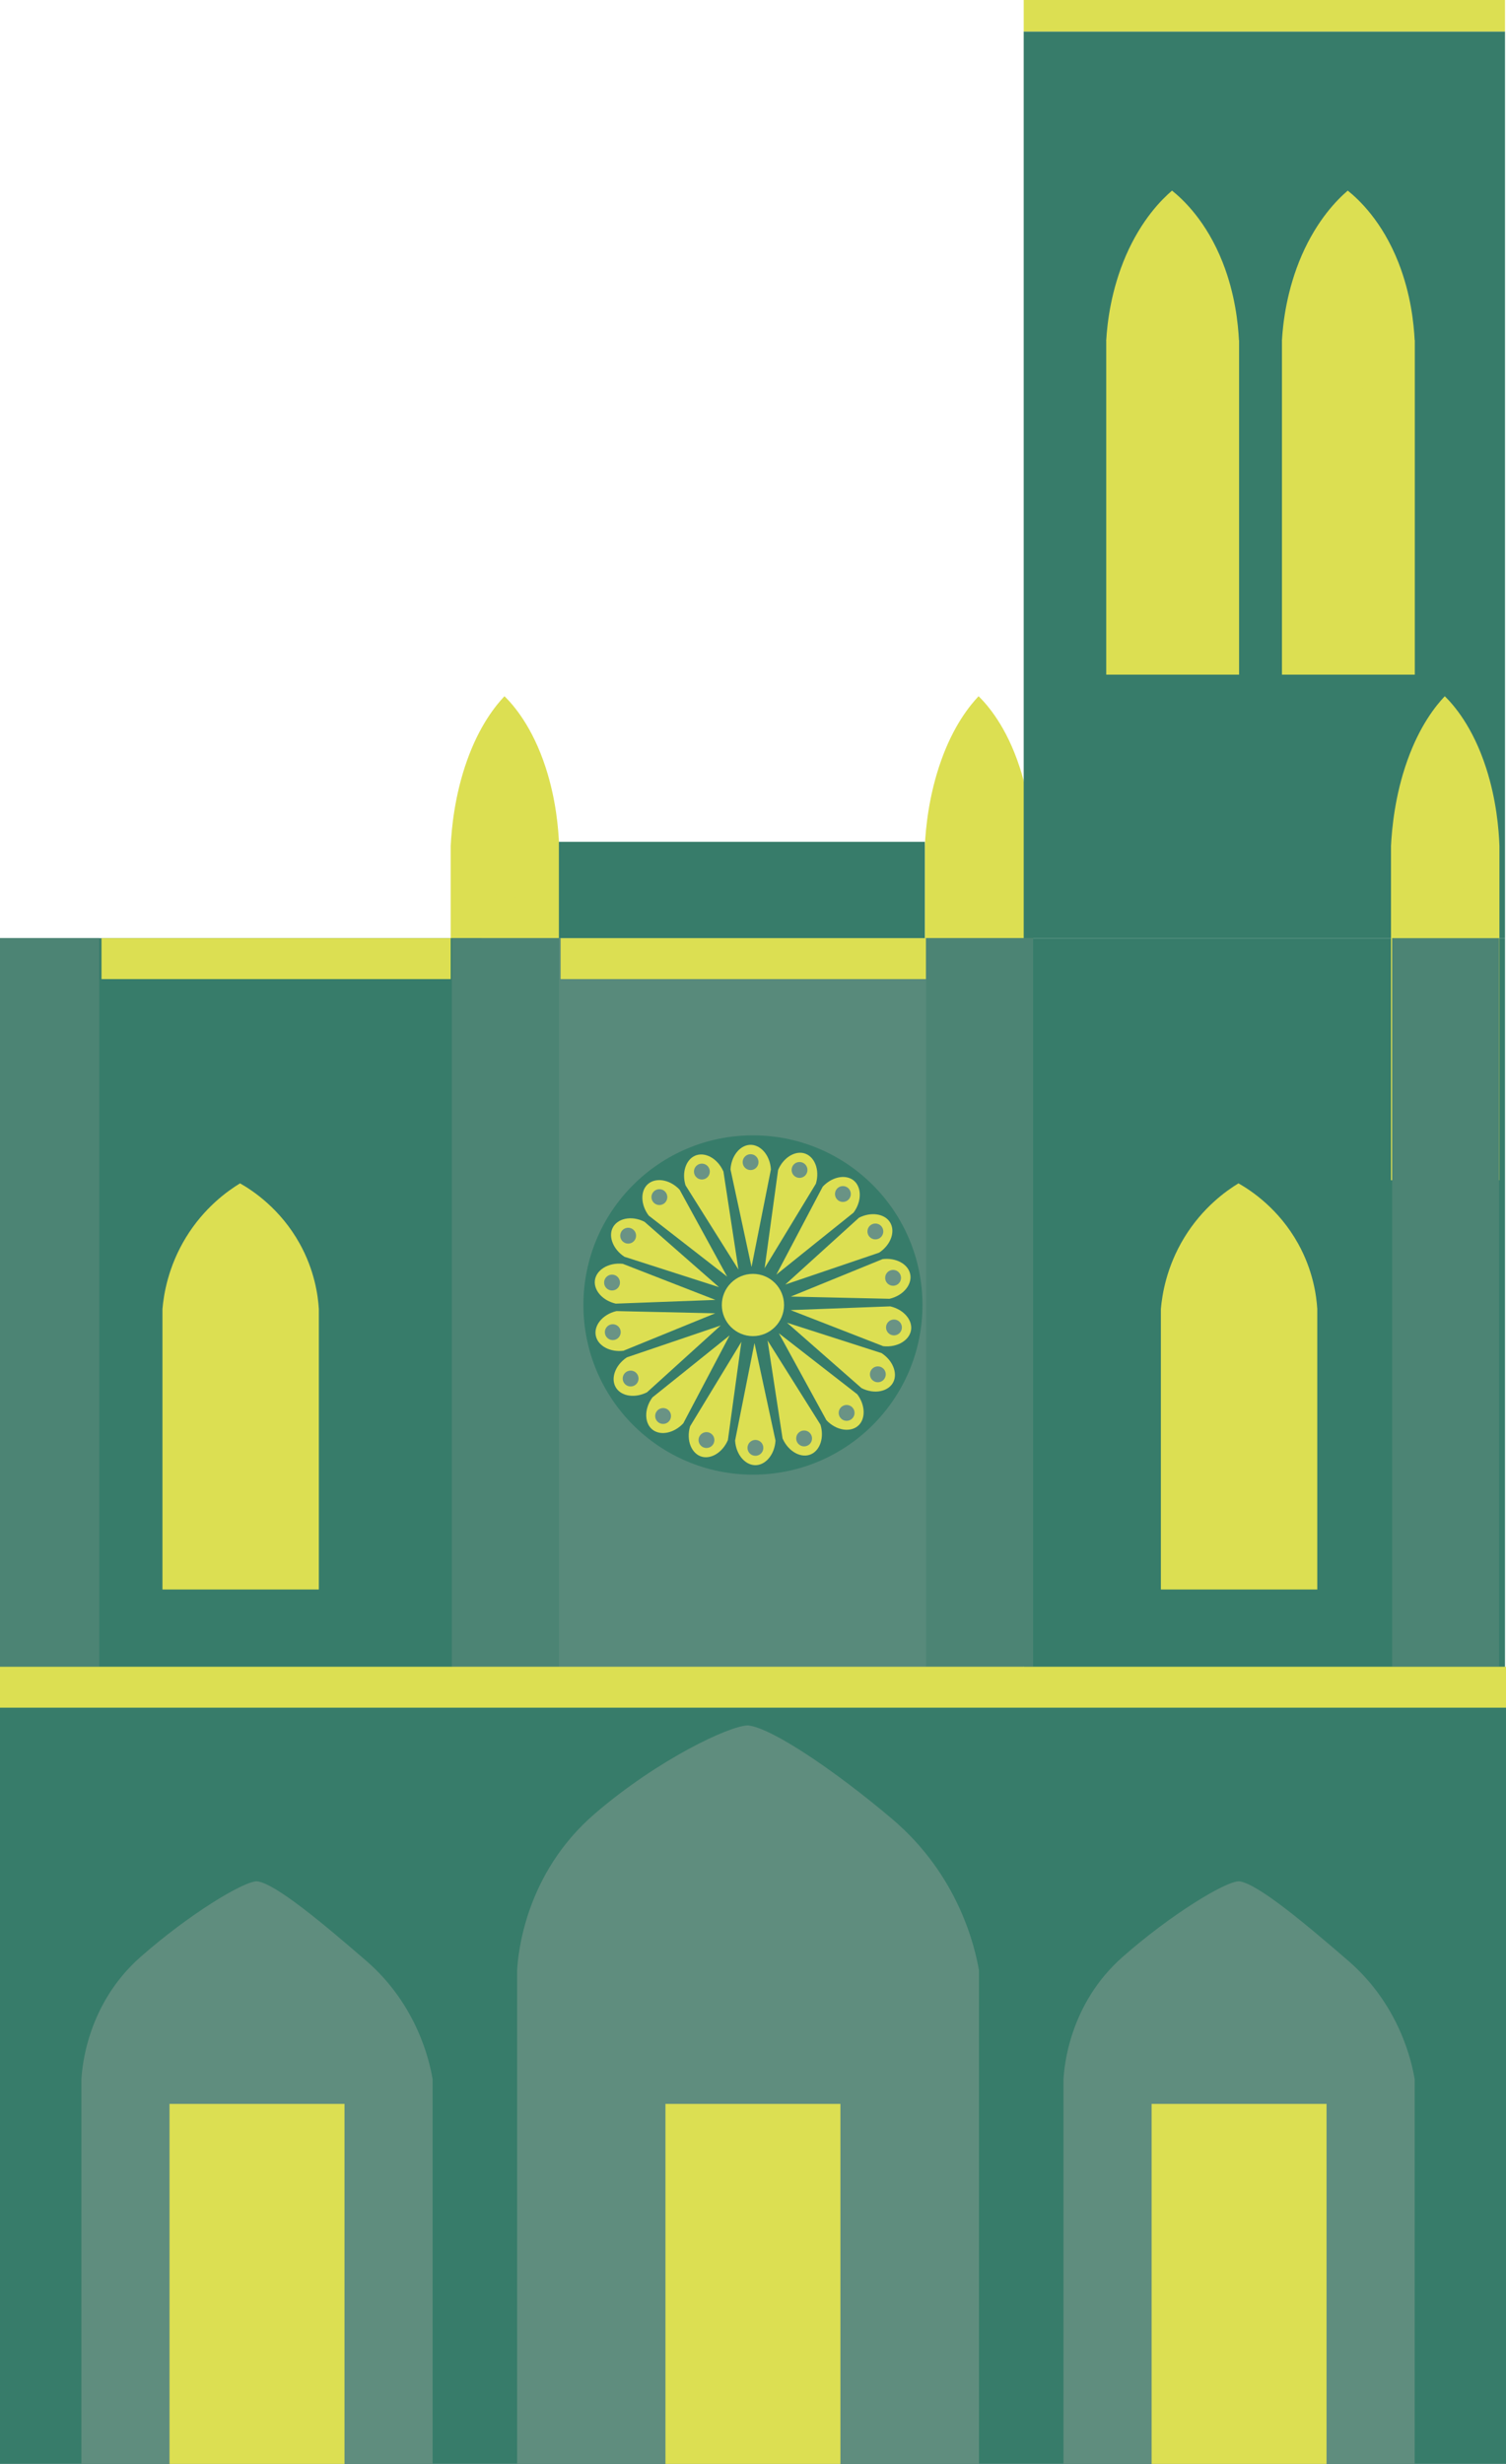
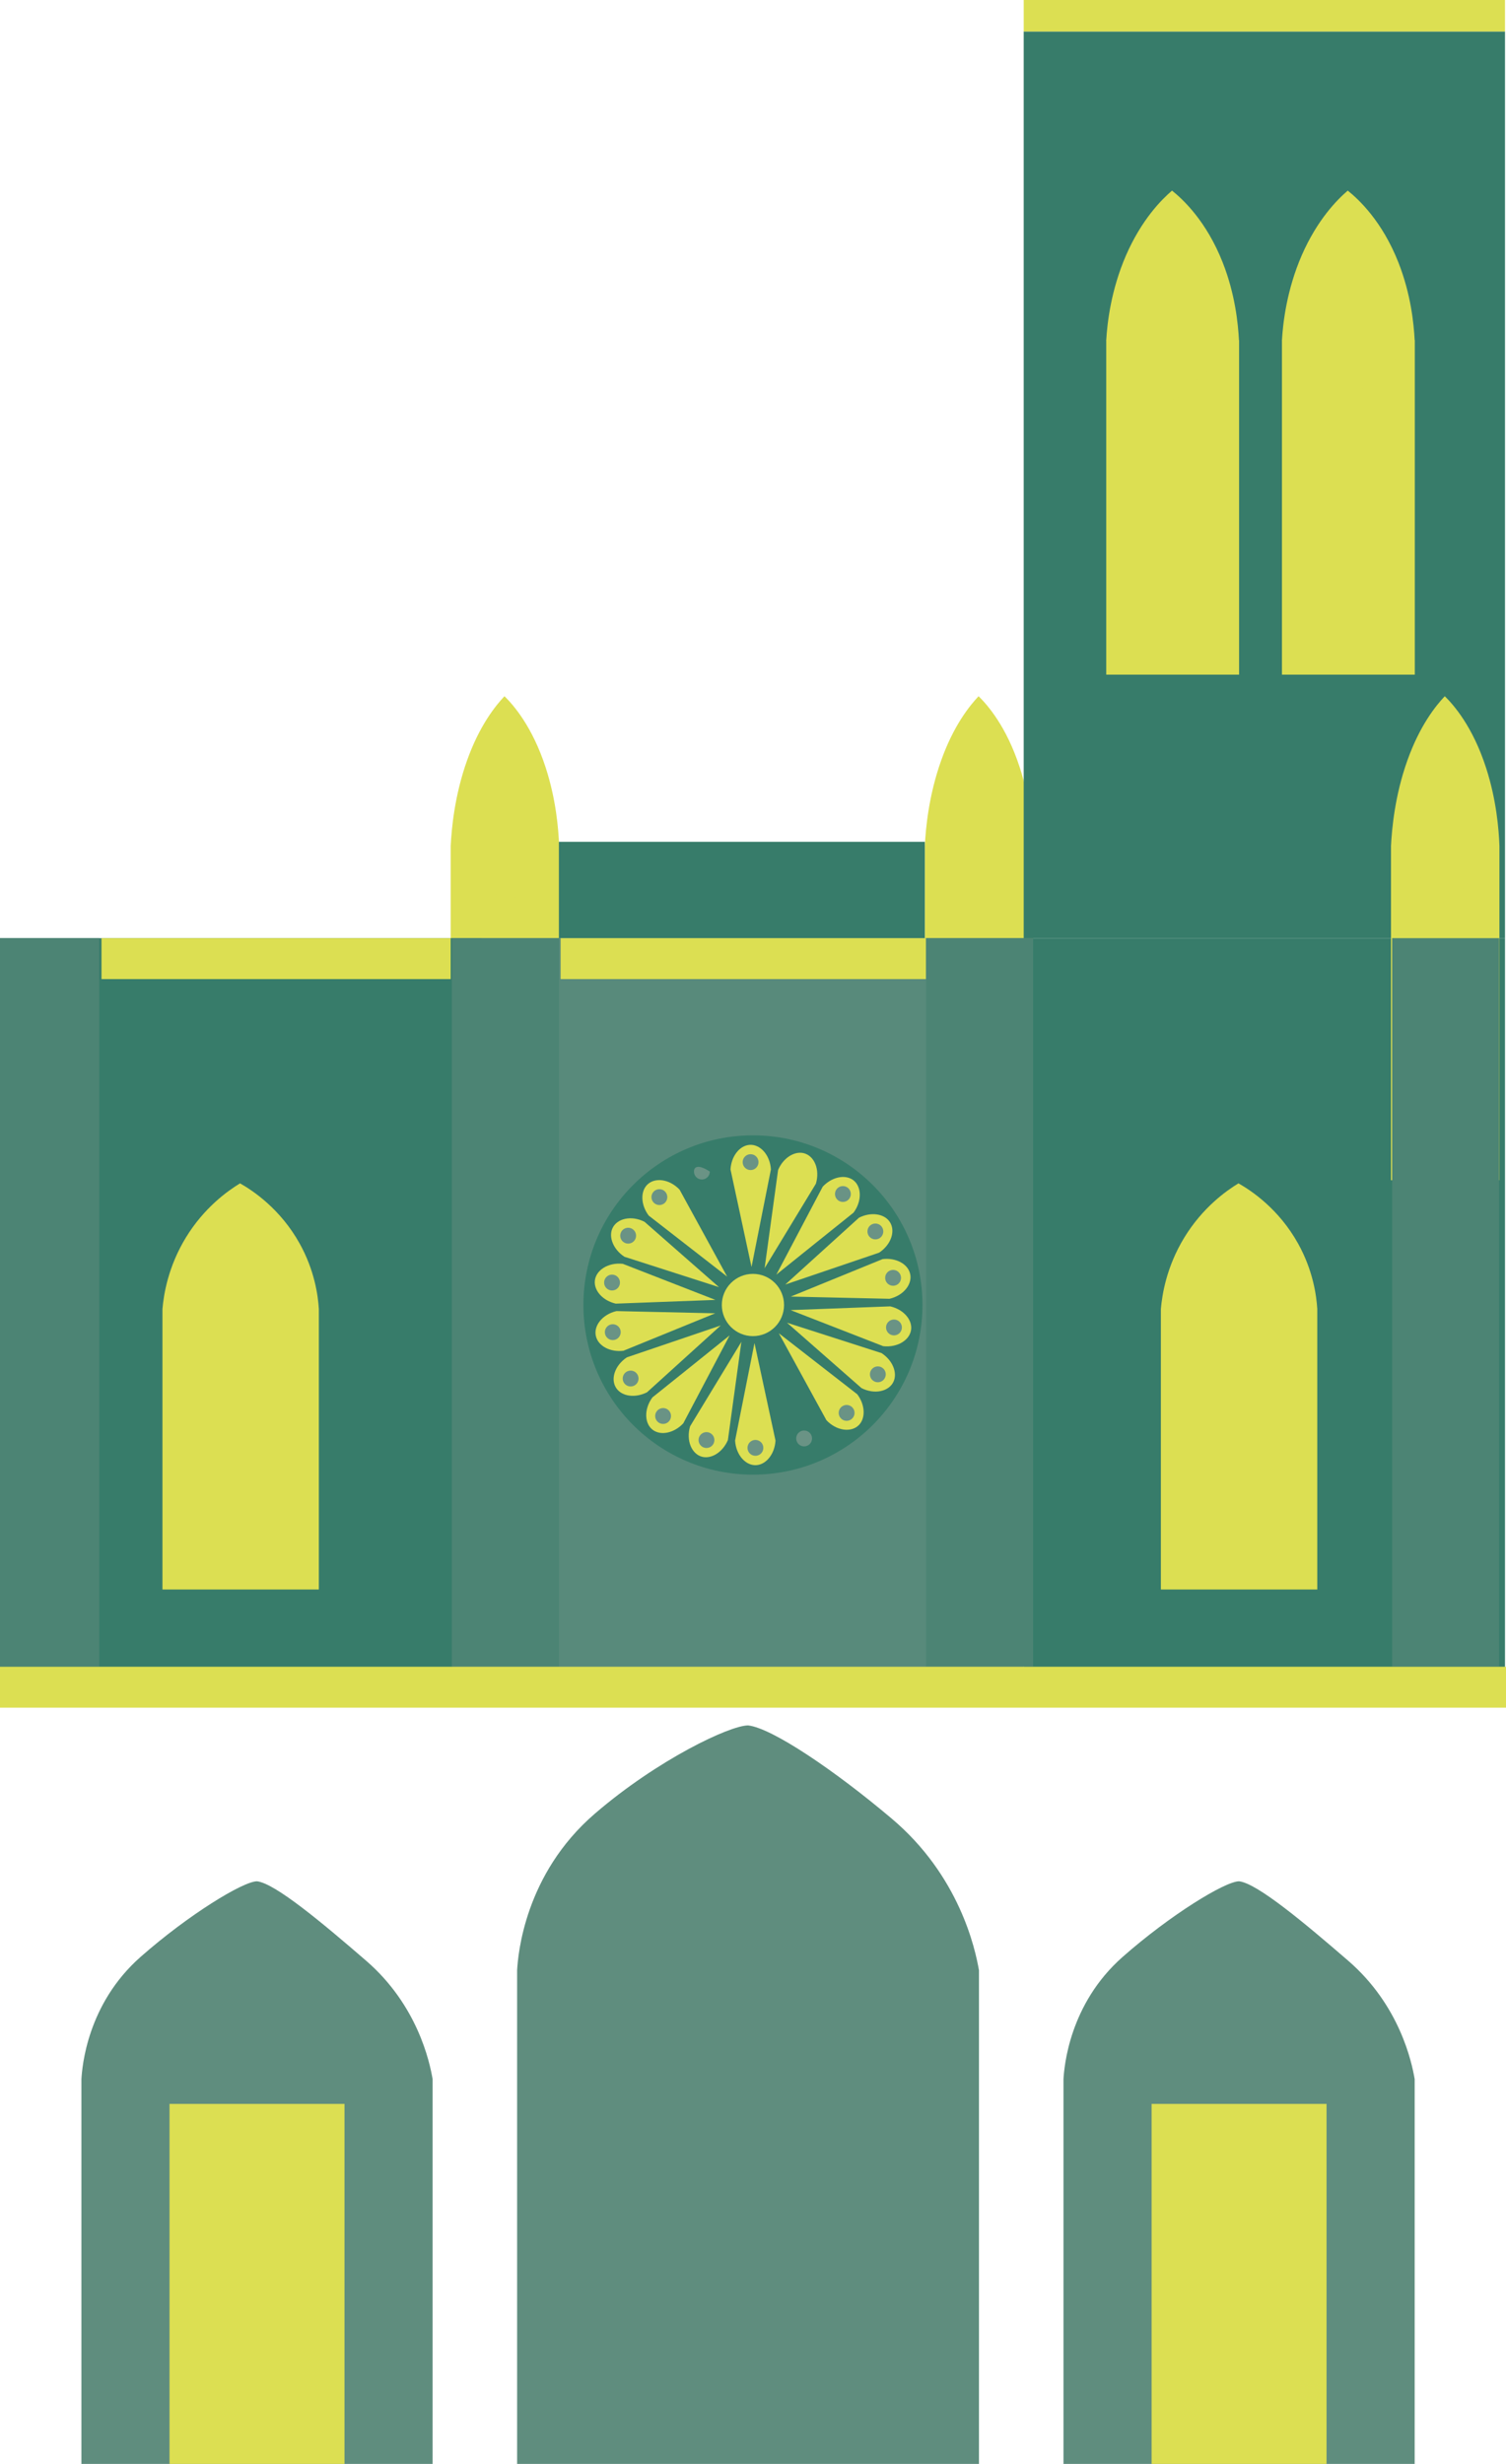
<svg xmlns="http://www.w3.org/2000/svg" width="217" height="355" viewBox="0 0 217 355" fill="none">
  <g clip-path="url(#clip0_664_2447)">
    <path d="M148.881 121.877H133.257V170.049H148.881V121.877Z" fill="#DCDF52" />
    <path d="M133.257 121.877C133.382 119.393 133.81 114.641 135.596 109.62C137.417 104.474 139.774 101.615 141.006 100.311C142.292 101.579 145.042 104.688 146.97 110.674C148.434 115.212 148.791 119.447 148.881 121.877C146.363 124.772 143.845 127.666 141.31 130.561L133.257 121.877Z" fill="#DCDF52" />
    <path d="M80.565 121.877H64.941V170.049H80.565V121.877Z" fill="#DCDF52" />
    <path d="M64.941 121.877C65.066 119.393 65.495 114.641 67.28 109.62C69.101 104.474 71.458 101.615 72.69 100.311C73.976 101.579 76.726 104.688 78.654 110.674C80.118 115.212 80.475 119.447 80.565 121.877C78.047 124.772 75.529 127.666 72.994 130.561L64.941 121.877Z" fill="#DCDF52" />
-     <path d="M217 244.237H0V355H217V244.237Z" fill="#377C6A" />
    <path d="M69.351 135.171H0V245.934H69.351V135.171Z" fill="#377C6A" />
    <path d="M216.857 135.171H147.506V245.934H216.857V135.171Z" fill="#377C6A" />
    <path d="M147.506 135.171H65.155V245.934H147.506V135.171Z" fill="#588A7B" />
    <path d="M62.352 355H11.731V299.556C11.838 297.823 12.535 288.764 20.248 281.956C27.141 275.881 35.033 271.056 37.033 271.056C39.64 271.342 46.461 277.06 52.746 282.492C60.191 288.924 61.923 297.144 62.334 299.556V355H62.352Z" fill="#5F8D7E" />
    <path d="M203.84 355H153.237V299.556C153.345 297.823 154.041 288.764 161.755 281.956C168.647 275.881 176.539 271.056 178.539 271.056C181.146 271.342 187.967 277.06 194.252 282.492C201.698 288.924 203.43 297.144 203.84 299.556V355Z" fill="#5F8D7E" />
    <path d="M45.943 188.596H23.409V229.013H45.943V188.596Z" fill="#DCDF52" />
    <path d="M23.409 188.596C23.587 186.523 24.212 182.521 26.784 178.304C29.426 173.98 32.801 171.586 34.587 170.496C36.444 171.55 40.407 174.177 43.193 179.198C45.3 183.003 45.818 186.559 45.943 188.596C42.3 191.026 38.658 193.456 35.033 195.886L23.409 188.596Z" fill="#DCDF52" />
    <path d="M189.806 188.596H167.272V229.013H189.806V188.596Z" fill="#DCDF52" />
    <path d="M167.272 188.596C167.451 186.523 168.075 182.521 170.647 178.304C173.289 173.98 176.664 171.586 178.45 170.496C180.307 171.55 184.271 174.177 187.056 179.198C189.163 183.003 189.681 186.559 189.806 188.596C186.163 191.026 182.521 193.456 178.896 195.886L167.272 188.596Z" fill="#DCDF52" />
    <path d="M108.491 212.467C121.981 212.467 132.918 201.524 132.918 188.024C132.918 174.524 121.981 163.581 108.491 163.581C95.001 163.581 84.064 174.524 84.064 188.024C84.064 201.524 95.001 212.467 108.491 212.467Z" fill="#377C6A" />
    <path d="M108.491 192.509C110.966 192.509 112.973 190.501 112.973 188.024C112.973 185.547 110.966 183.539 108.491 183.539C106.016 183.539 104.009 185.547 104.009 188.024C104.009 190.501 106.016 192.509 108.491 192.509Z" fill="#DCDF52" />
    <path d="M108.277 182.503L105.259 168.494C105.366 166.6 106.545 165.1 107.938 164.957C109.491 164.796 110.955 166.368 111.08 168.494C110.152 173.158 109.223 177.839 108.295 182.503H108.277Z" fill="#DCDF52" />
    <path d="M108.152 168.584C108.783 168.584 109.295 168.072 109.295 167.44C109.295 166.809 108.783 166.297 108.152 166.297C107.521 166.297 107.009 166.809 107.009 167.44C107.009 168.072 107.521 168.584 108.152 168.584Z" fill="#6A9385" />
-     <path d="M106.402 182.914L98.778 170.782C98.224 168.959 98.813 167.154 100.081 166.547C101.492 165.868 103.384 166.851 104.241 168.798C104.956 173.498 105.688 178.215 106.402 182.914Z" fill="#DCDF52" />
-     <path d="M101.135 169.942C101.766 169.942 102.277 169.43 102.277 168.798C102.277 168.167 101.766 167.655 101.135 167.655C100.503 167.655 99.992 168.167 99.992 168.798C99.992 169.43 100.503 169.942 101.135 169.942Z" fill="#6A9385" />
+     <path d="M101.135 169.942C101.766 169.942 102.277 169.43 102.277 168.798C100.503 167.655 99.992 168.167 99.992 168.798C99.992 169.43 100.503 169.942 101.135 169.942Z" fill="#6A9385" />
    <path d="M104.777 183.933L93.474 175.142C92.332 173.623 92.26 171.711 93.242 170.71C94.332 169.602 96.456 169.853 97.921 171.407C100.206 175.588 102.492 179.751 104.777 183.933Z" fill="#DCDF52" />
    <path d="M95.01 173.623C95.641 173.623 96.153 173.111 96.153 172.479C96.153 171.847 95.641 171.335 95.01 171.335C94.379 171.335 93.867 171.847 93.867 172.479C93.867 173.111 94.379 173.623 95.01 173.623Z" fill="#6A9385" />
    <path d="M103.599 185.451L89.975 181.074C88.386 180.037 87.671 178.268 88.243 176.982C88.885 175.552 90.975 175.07 92.867 176.035C96.439 179.18 100.01 182.306 103.599 185.451Z" fill="#DCDF52" />
    <path d="M90.51 179.18C91.142 179.18 91.653 178.668 91.653 178.036C91.653 177.405 91.142 176.893 90.51 176.893C89.879 176.893 89.368 177.405 89.368 178.036C89.368 178.668 89.879 179.18 90.51 179.18Z" fill="#6A9385" />
    <path d="M103.027 187.292L88.725 187.828C86.868 187.399 85.6 185.987 85.707 184.576C85.832 183.021 87.618 181.86 89.743 182.092C94.171 183.825 98.617 185.541 103.045 187.274L103.027 187.292Z" fill="#DCDF52" />
    <path d="M88.189 185.934C88.82 185.934 89.332 185.422 89.332 184.79C89.332 184.158 88.82 183.646 88.189 183.646C87.558 183.646 87.046 184.158 87.046 184.79C87.046 185.422 87.558 185.934 88.189 185.934Z" fill="#6A9385" />
    <path d="M103.099 189.203L89.832 194.617C87.939 194.85 86.261 193.956 85.886 192.598C85.457 191.097 86.743 189.382 88.832 188.9C93.582 189.007 98.349 189.114 103.099 189.221V189.203Z" fill="#DCDF52" />
    <path d="M88.296 193.081C88.927 193.081 89.439 192.569 89.439 191.937C89.439 191.306 88.927 190.794 88.296 190.794C87.665 190.794 87.154 191.306 87.154 191.937C87.154 192.569 87.665 193.081 88.296 193.081Z" fill="#6A9385" />
    <path d="M103.831 190.99L93.225 200.603C91.528 201.461 89.635 201.193 88.832 200.049C87.921 198.781 88.546 196.744 90.332 195.564C94.832 194.028 99.349 192.509 103.849 190.972L103.831 190.99Z" fill="#DCDF52" />
    <path d="M90.868 199.763C91.499 199.763 92.01 199.251 92.01 198.62C92.01 197.988 91.499 197.476 90.868 197.476C90.236 197.476 89.725 197.988 89.725 198.62C89.725 199.251 90.236 199.763 90.868 199.763Z" fill="#6A9385" />
    <path d="M105.134 192.402L98.456 205.07C97.153 206.464 95.296 206.857 94.135 206.071C92.85 205.195 92.742 203.051 94.01 201.336C97.724 198.352 101.438 195.386 105.134 192.402Z" fill="#DCDF52" />
    <path d="M95.546 205.16C96.177 205.16 96.689 204.648 96.689 204.016C96.689 203.385 96.177 202.873 95.546 202.873C94.915 202.873 94.403 203.385 94.403 204.016C94.403 204.648 94.915 205.16 95.546 205.16Z" fill="#6A9385" />
    <path d="M106.83 193.295L104.884 207.482C104.134 209.233 102.527 210.234 101.17 209.894C99.653 209.501 98.831 207.536 99.438 205.499C101.902 201.425 104.384 197.369 106.848 193.295H106.83Z" fill="#DCDF52" />
    <path d="M101.795 208.626C102.426 208.626 102.938 208.114 102.938 207.482C102.938 206.851 102.426 206.339 101.795 206.339C101.164 206.339 100.652 206.851 100.652 207.482C100.652 208.114 101.164 208.626 101.795 208.626Z" fill="#6A9385" />
    <path d="M108.723 193.545L111.741 207.554C111.634 209.448 110.455 210.949 109.062 211.092C107.509 211.253 106.045 209.68 105.92 207.554C106.848 202.89 107.777 198.209 108.705 193.545H108.723Z" fill="#DCDF52" />
    <path d="M108.848 209.752C109.479 209.752 109.991 209.24 109.991 208.608C109.991 207.977 109.479 207.465 108.848 207.465C108.217 207.465 107.705 207.977 107.705 208.608C107.705 209.24 108.217 209.752 108.848 209.752Z" fill="#6A9385" />
-     <path d="M110.598 193.135L118.222 205.267C118.776 207.089 118.187 208.894 116.919 209.502C115.508 210.181 113.616 209.198 112.759 207.25C112.044 202.551 111.312 197.834 110.598 193.135Z" fill="#DCDF52" />
    <path d="M115.865 208.394C116.497 208.394 117.008 207.882 117.008 207.25C117.008 206.618 116.497 206.106 115.865 206.106C115.234 206.106 114.723 206.618 114.723 207.25C114.723 207.882 115.234 208.394 115.865 208.394Z" fill="#6A9385" />
    <path d="M112.223 192.098L123.526 200.889C124.668 202.408 124.74 204.32 123.758 205.32C122.668 206.428 120.544 206.178 119.079 204.624C116.794 200.442 114.508 196.279 112.223 192.098Z" fill="#DCDF52" />
    <path d="M121.99 204.713C122.621 204.713 123.133 204.201 123.133 203.569C123.133 202.938 122.621 202.426 121.99 202.426C121.359 202.426 120.847 202.938 120.847 203.569C120.847 204.201 121.359 204.713 121.99 204.713Z" fill="#6A9385" />
    <path d="M113.401 190.579L127.025 194.957C128.614 195.993 129.329 197.762 128.757 199.049C128.114 200.478 126.025 200.961 124.133 199.996C120.561 196.851 116.99 193.724 113.401 190.579Z" fill="#DCDF52" />
    <path d="M126.49 199.156C127.121 199.156 127.632 198.644 127.632 198.012C127.632 197.381 127.121 196.869 126.49 196.869C125.858 196.869 125.347 197.381 125.347 198.012C125.347 198.644 125.858 199.156 126.49 199.156Z" fill="#6A9385" />
    <path d="M113.973 188.757L128.275 188.221C130.132 188.65 131.4 190.061 131.293 191.473C131.168 193.027 129.382 194.189 127.257 193.956C122.829 192.223 118.383 190.508 113.955 188.775L113.973 188.757Z" fill="#DCDF52" />
    <path d="M128.811 192.402C129.442 192.402 129.954 191.89 129.954 191.258C129.954 190.627 129.442 190.115 128.811 190.115C128.18 190.115 127.668 190.627 127.668 191.258C127.668 191.89 128.18 192.402 128.811 192.402Z" fill="#6A9385" />
    <path d="M113.901 186.827L127.168 181.413C129.061 181.181 130.739 182.074 131.114 183.432C131.543 184.933 130.257 186.648 128.168 187.131C123.418 187.024 118.651 186.917 113.901 186.809V186.827Z" fill="#DCDF52" />
    <path d="M128.686 185.255C129.317 185.255 129.829 184.743 129.829 184.111C129.829 183.48 129.317 182.968 128.686 182.968C128.055 182.968 127.543 183.48 127.543 184.111C127.543 184.743 128.055 185.255 128.686 185.255Z" fill="#6A9385" />
    <path d="M113.169 185.058L123.775 175.445C125.472 174.588 127.364 174.856 128.168 175.999C129.079 177.268 128.454 179.305 126.668 180.484C122.168 182.021 117.651 183.539 113.151 185.076L113.169 185.058Z" fill="#DCDF52" />
    <path d="M126.133 178.572C126.764 178.572 127.275 178.06 127.275 177.428C127.275 176.797 126.764 176.285 126.133 176.285C125.501 176.285 124.99 176.797 124.99 177.428C124.99 178.06 125.501 178.572 126.133 178.572Z" fill="#6A9385" />
    <path d="M111.866 183.647L118.544 170.978C119.847 169.585 121.704 169.191 122.865 169.978C124.151 170.853 124.258 172.997 122.99 174.713C119.276 177.697 115.562 180.663 111.866 183.647Z" fill="#DCDF52" />
    <path d="M121.454 173.176C122.085 173.176 122.597 172.664 122.597 172.032C122.597 171.401 122.085 170.889 121.454 170.889C120.823 170.889 120.312 171.401 120.312 172.032C120.312 172.664 120.823 173.176 121.454 173.176Z" fill="#6A9385" />
    <path d="M110.169 182.753L112.116 168.566C112.866 166.815 114.473 165.814 115.83 166.154C117.347 166.547 118.169 168.512 117.562 170.549C115.098 174.623 112.616 178.679 110.152 182.753H110.169Z" fill="#DCDF52" />
-     <path d="M115.205 169.709C115.836 169.709 116.348 169.197 116.348 168.566C116.348 167.934 115.836 167.422 115.205 167.422C114.574 167.422 114.062 167.934 114.062 168.566C114.062 169.197 114.574 169.709 115.205 169.709Z" fill="#6A9385" />
    <path d="M49.639 303.129H24.427V355H49.639V303.129Z" fill="#DCDF52" />
    <path d="M191.145 303.129H165.933V355H191.145V303.129Z" fill="#DCDF52" />
    <path d="M141.06 355H74.512V283.868C74.637 281.652 75.583 270.02 85.725 261.301C94.778 253.51 105.17 248.596 107.795 248.596C111.223 248.972 120.204 255.029 128.454 261.997C138.256 270.252 140.524 280.794 141.06 283.886V355.018V355Z" fill="#5F8D7E" />
-     <path d="M121.097 303.129H95.885V355H121.097V303.129Z" fill="#DCDF52" />
    <path d="M216.857 4.539H147.506V135.171H216.857V4.539Z" fill="#377C6A" />
    <path d="M178.539 49.029H159.398V97.201H178.539V49.029Z" fill="#DCDF52" />
    <path d="M159.398 49.029C159.54 46.546 160.076 41.793 162.255 36.772C164.504 31.626 167.361 28.767 168.879 27.463C170.45 28.732 173.825 31.84 176.182 37.826C177.968 42.365 178.396 46.599 178.521 49.029C175.432 51.924 172.343 54.819 169.254 57.713L159.38 49.029H159.398Z" fill="#DCDF52" />
    <path d="M203.858 49.029H184.717V97.201H203.858V49.029Z" fill="#DCDF52" />
    <path d="M184.717 49.029C184.86 46.546 185.395 41.793 187.574 36.772C189.824 31.626 192.681 28.767 194.198 27.463C195.77 28.732 199.144 31.84 201.501 37.826C203.287 42.365 203.715 46.599 203.84 49.029C200.751 51.924 197.662 54.819 194.573 57.713L184.699 49.029H184.717Z" fill="#DCDF52" />
    <path d="M133.257 121.288H80.529V135.189H133.257V121.288Z" fill="#377C6A" />
    <path d="M80.547 135.171H65.12V240.127H80.547V135.171Z" fill="#4C8474" />
    <path d="M148.863 135.171H133.435V240.127H148.863V135.171Z" fill="#4C8474" />
    <path d="M216.054 121.877H200.43V170.049H216.054V121.877Z" fill="#DCDF52" />
    <path d="M200.43 121.877C200.555 119.393 200.983 114.641 202.769 109.62C204.59 104.474 206.947 101.615 208.179 100.311C209.465 101.579 212.215 104.688 214.143 110.674C215.607 115.212 215.964 119.447 216.054 121.877C213.536 124.772 211.018 127.666 208.483 130.561L200.43 121.877Z" fill="#DCDF52" />
    <path d="M216.018 135.171H200.591V240.127H216.018V135.171Z" fill="#4C8474" />
    <path d="M14.302 135.171H0V240.127H14.302V135.171Z" fill="#4C8474" />
    <path d="M217 240.145H0V246.041H217V240.145Z" fill="#DCDF52" />
    <path d="M64.941 135.171H14.624V141.067H64.941V135.171Z" fill="#DCDF52" />
    <path d="M133.418 135.171H80.779V141.067H133.418V135.171Z" fill="#DCDF52" />
    <path d="M216.857 0H147.506V4.538H216.857V0Z" fill="#DCDF52" />
  </g>
  <defs>
    <clipPath id="clip0_664_2447">
      <rect width="217" height="355" fill="white" />
    </clipPath>
  </defs>
</svg>